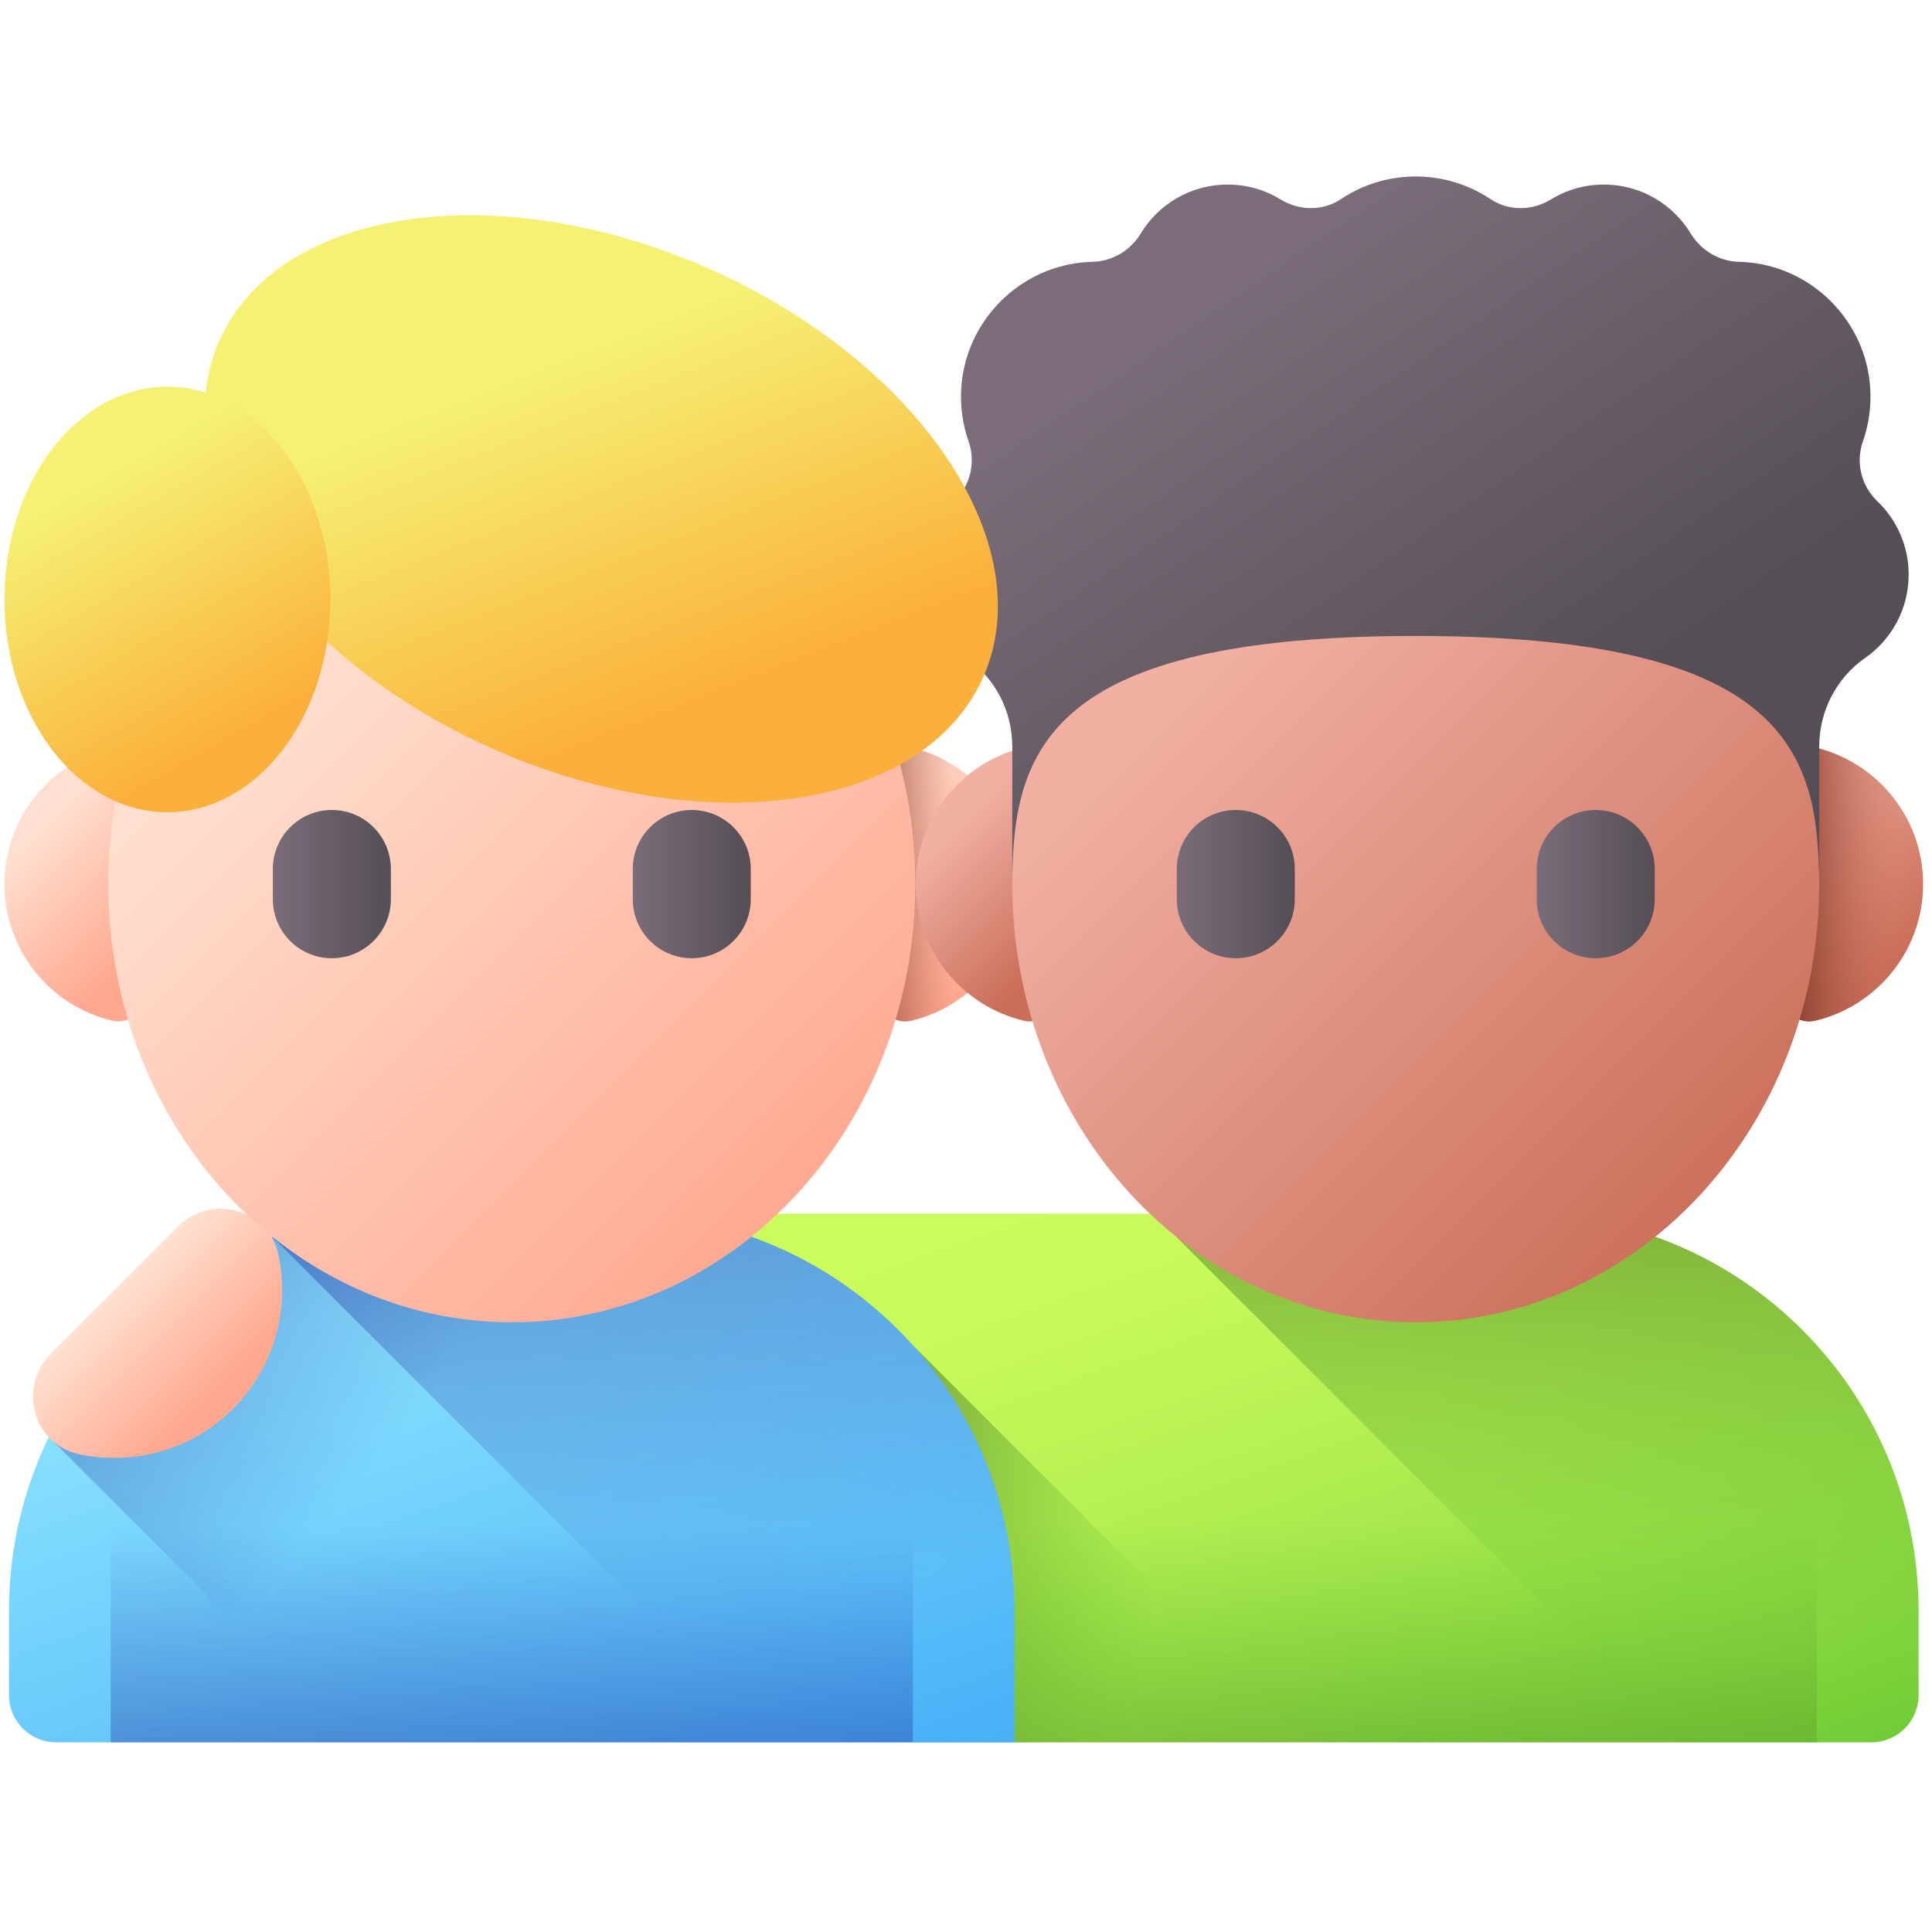
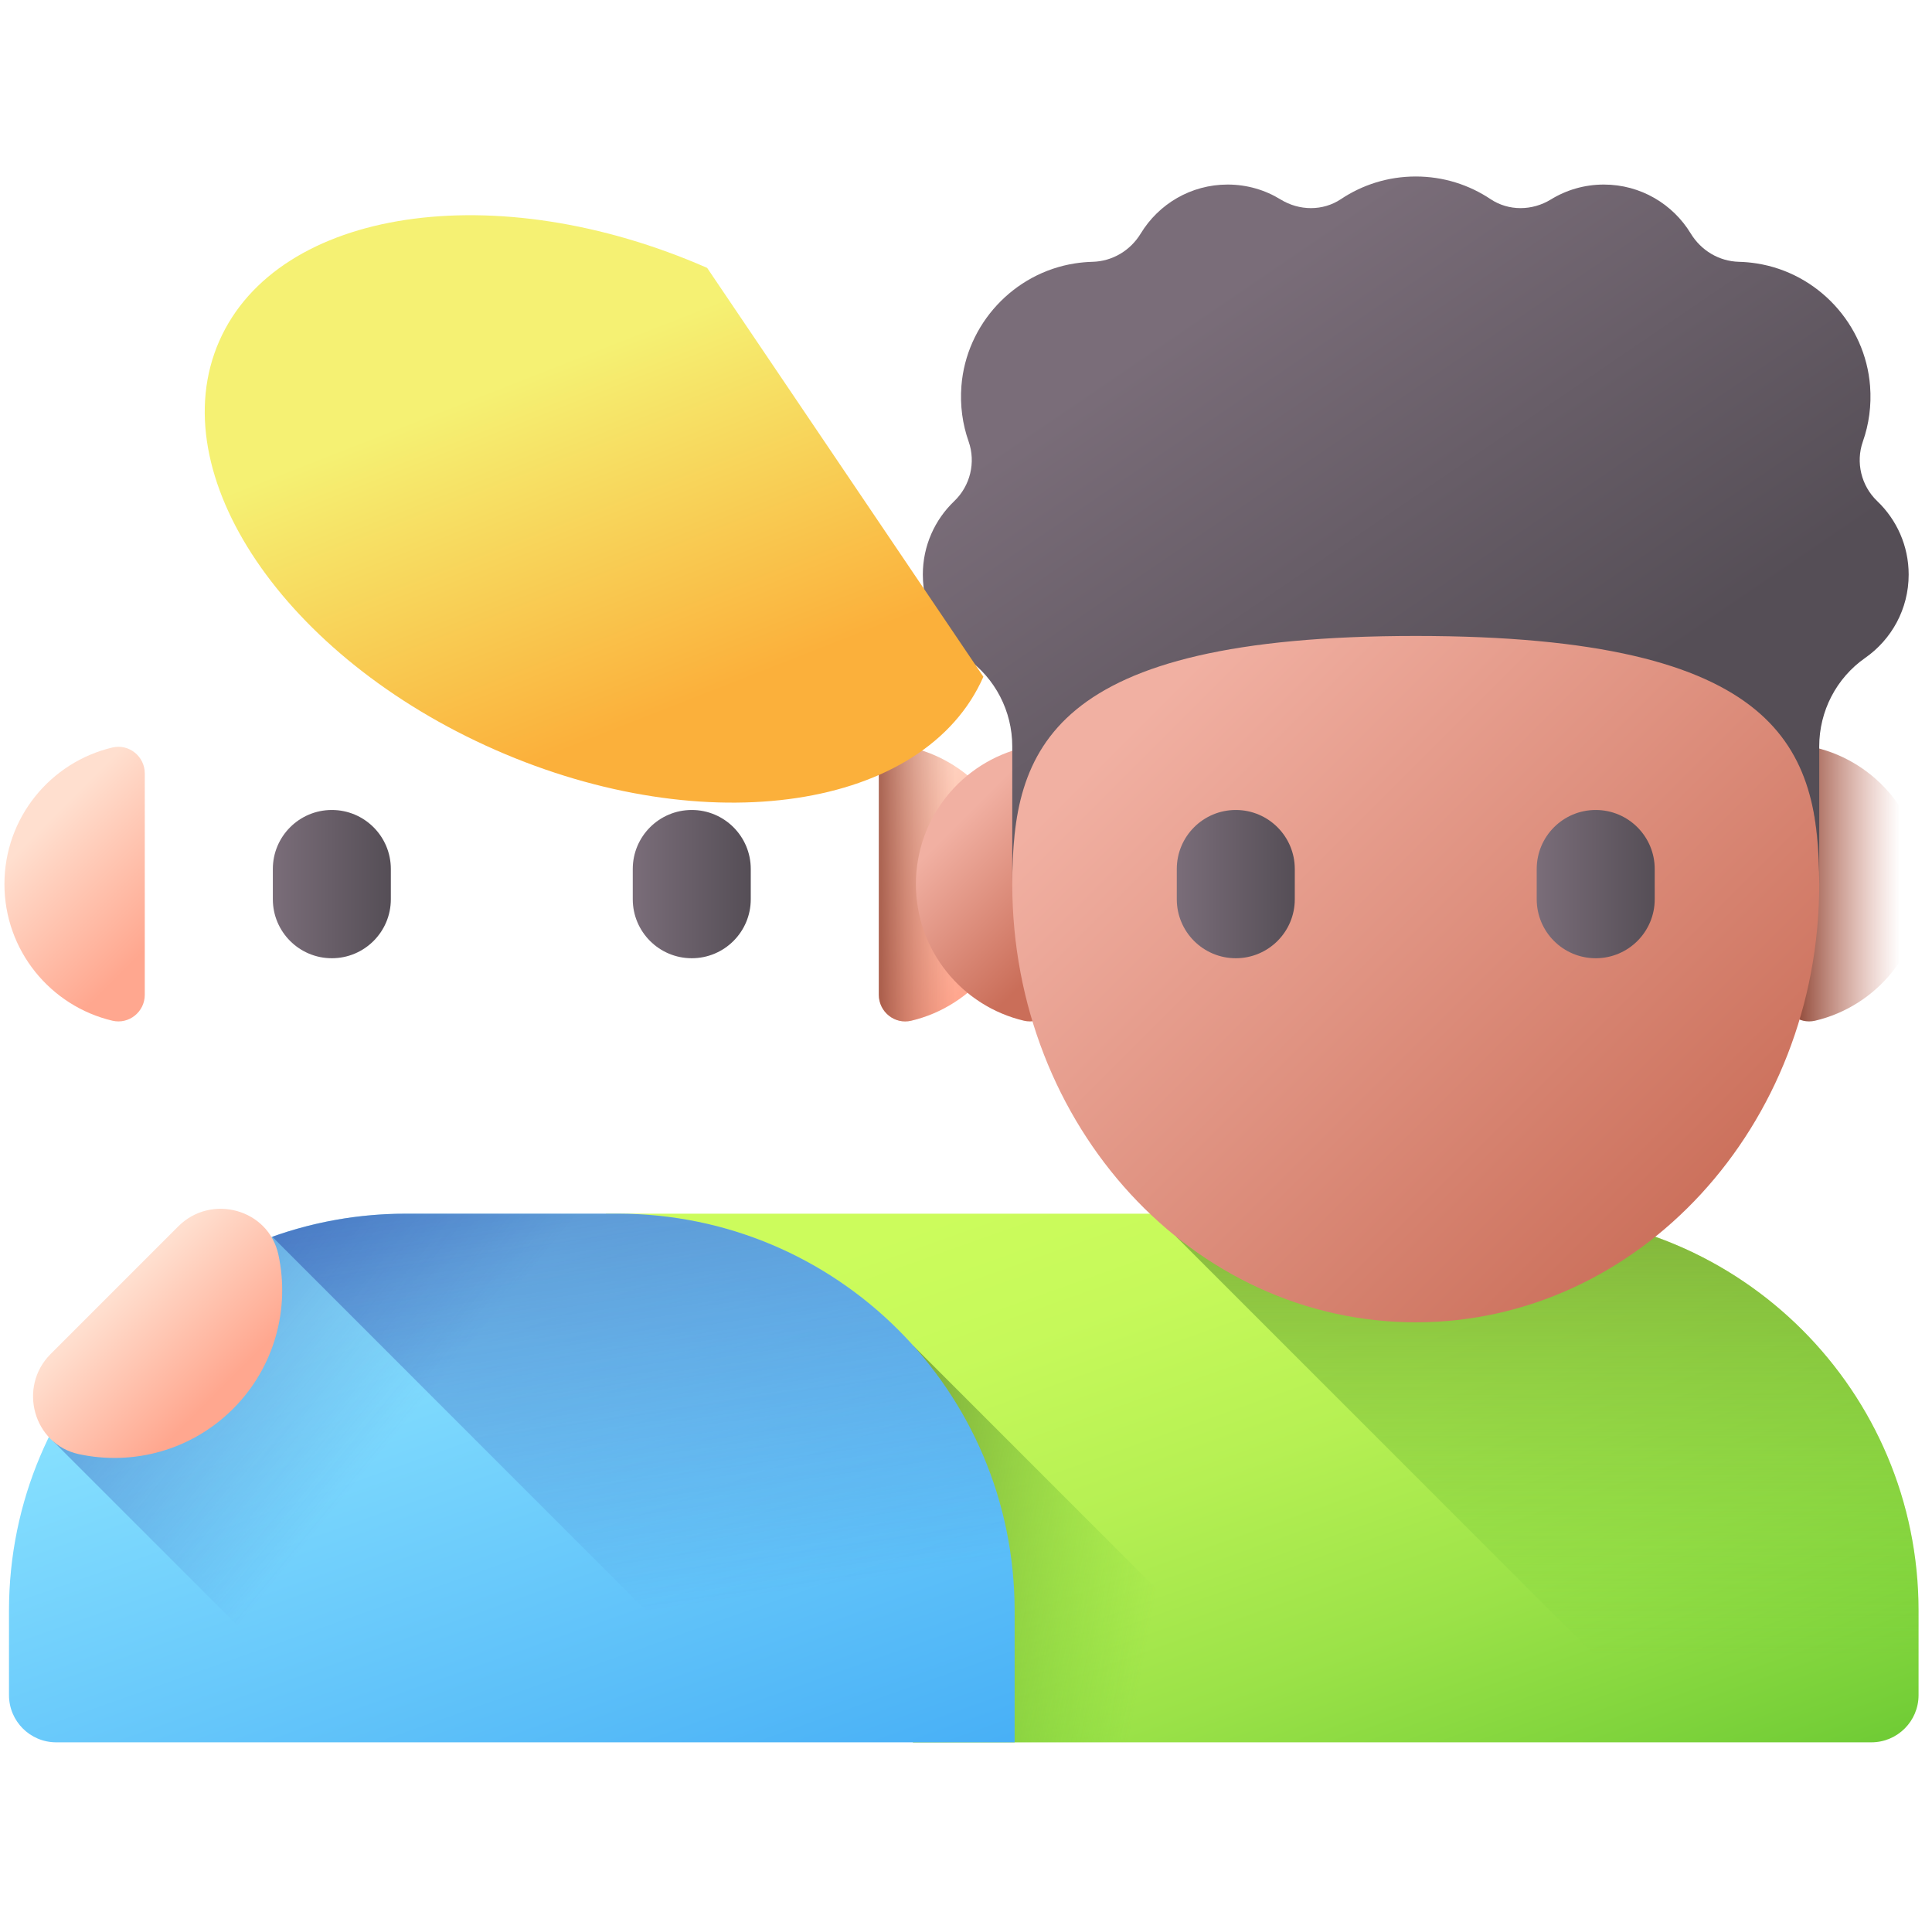
<svg xmlns="http://www.w3.org/2000/svg" width="145" height="144" viewBox="0 0 145 144" fill="none">
  <g clip-path="url(#clip0_1308_1325)">
    <path d="M0.333 66.349C0.333 61.368 3.791 57.194 8.437 56.097C9.679 55.804 10.866 56.764 10.866 58.041V74.658C10.866 75.934 9.679 76.894 8.437 76.601C3.791 75.504 0.333 71.331 0.333 66.349H0.333Z" fill="url(#paint0_linear_1308_1325)" />
    <path d="M76.491 66.349C76.491 61.368 73.034 57.194 68.387 56.097C67.145 55.804 65.958 56.764 65.958 58.041V74.658C65.958 75.934 67.145 76.894 68.387 76.601C73.034 75.504 76.491 71.331 76.491 66.349Z" fill="url(#paint1_linear_1308_1325)" />
    <path d="M76.491 66.349C76.491 61.368 73.034 57.194 68.387 56.097C67.145 55.804 65.958 56.764 65.958 58.041V74.658C65.958 75.934 67.145 76.894 68.387 76.601C73.034 75.504 76.491 71.331 76.491 66.349Z" fill="url(#paint2_linear_1308_1325)" />
    <path d="M114.202 91.082H45.478V110.659H70.314C69.152 113.844 68.517 117.284 68.517 120.872V130.755H140.449C142.405 130.755 143.991 129.169 143.991 127.213V120.872C143.991 104.42 130.654 91.082 114.202 91.082Z" fill="url(#paint3_linear_1308_1325)" />
-     <path d="M76.148 130.755H136.359V100.963C130.905 94.898 122.999 91.083 114.201 91.083H98.305C89.507 91.083 81.602 94.898 76.148 100.963V130.755Z" fill="url(#paint4_linear_1308_1325)" />
    <path d="M68.517 100.963V130.755H98.309L68.517 100.963Z" fill="url(#paint5_linear_1308_1325)" />
    <path d="M126.216 130.755H140.449C142.405 130.755 143.991 129.169 143.991 127.213V120.872C143.991 104.419 130.654 91.082 114.201 91.082H98.305C94.786 91.082 91.41 91.695 88.276 92.815L126.216 130.755Z" fill="url(#paint6_linear_1308_1325)" />
    <path d="M68.741 66.349C68.741 61.368 72.199 57.194 76.845 56.097C78.087 55.804 79.274 56.764 79.274 58.041V74.658C79.274 75.934 78.087 76.894 76.845 76.601C72.199 75.504 68.741 71.331 68.741 66.349Z" fill="url(#paint7_linear_1308_1325)" />
-     <path d="M144.333 66.349C144.333 61.368 140.875 57.194 136.229 56.097C134.987 55.804 133.8 56.764 133.8 58.041V74.658C133.8 75.934 134.987 76.894 136.229 76.601C140.875 75.504 144.333 71.331 144.333 66.349Z" fill="url(#paint8_linear_1308_1325)" />
    <path d="M144.333 66.349C144.333 61.368 140.875 57.194 136.229 56.097C134.987 55.804 133.8 56.764 133.8 58.041V74.658C133.8 75.934 134.987 76.894 136.229 76.601C140.875 75.504 144.333 71.331 144.333 66.349Z" fill="url(#paint9_linear_1308_1325)" />
    <path d="M106.254 99.234C122.979 99.234 136.536 84.511 136.536 66.349C136.536 48.188 122.979 33.465 106.254 33.465C89.53 33.465 75.973 48.188 75.973 66.349C75.973 84.511 89.53 99.234 106.254 99.234Z" fill="url(#paint10_linear_1308_1325)" />
    <path d="M143.249 43.121C143.249 40.952 142.342 38.994 140.888 37.606C139.689 36.462 139.261 34.698 139.811 33.136C140.266 31.846 140.466 30.436 140.352 28.966C139.992 24.33 136.433 20.487 131.839 19.769C131.392 19.699 130.95 19.659 130.514 19.648C129.016 19.61 127.67 18.801 126.891 17.52C125.554 15.32 123.135 13.85 120.372 13.85C118.913 13.85 117.551 14.26 116.393 14.971C115.001 15.826 113.228 15.852 111.87 14.945C110.263 13.871 108.332 13.245 106.254 13.245C104.176 13.245 102.245 13.871 100.638 14.945C99.28 15.852 97.508 15.826 96.115 14.971C94.958 14.26 93.595 13.85 92.137 13.85C89.374 13.85 86.954 15.32 85.617 17.52C84.839 18.801 83.493 19.61 81.994 19.648C81.559 19.659 81.117 19.699 80.671 19.768C76.077 20.485 72.518 24.328 72.156 28.964C72.042 30.434 72.242 31.844 72.697 33.134C73.248 34.698 72.819 36.462 71.62 37.606C70.166 38.994 69.26 40.952 69.26 43.121C69.26 45.709 70.551 47.996 72.523 49.373C74.691 50.886 75.972 53.371 75.972 56.015V66.349C75.972 56.225 78.716 47.726 106.254 47.726C133.792 47.726 136.536 56.225 136.536 66.349V56.015C136.536 53.371 137.818 50.886 139.985 49.373C141.958 47.996 143.249 45.71 143.249 43.121Z" fill="url(#paint11_linear_1308_1325)" />
    <path d="M92.748 71.912C90.303 71.912 88.32 69.93 88.32 67.485V65.214C88.32 62.769 90.303 60.786 92.748 60.786C95.194 60.786 97.176 62.769 97.176 65.214V67.485C97.176 69.93 95.194 71.912 92.748 71.912Z" fill="url(#paint12_linear_1308_1325)" />
    <path d="M119.761 71.912C117.315 71.912 115.333 69.93 115.333 67.485V65.214C115.333 62.769 117.315 60.786 119.761 60.786C122.206 60.786 124.189 62.769 124.189 65.214V67.485C124.189 69.93 122.206 71.912 119.761 71.912Z" fill="url(#paint13_linear_1308_1325)" />
    <path d="M76.149 130.755H4.217C2.26 130.755 0.675 129.169 0.675 127.213V120.872C0.675 104.419 14.012 91.082 30.464 91.082H46.36C62.812 91.082 76.149 104.419 76.149 120.872V130.755Z" fill="url(#paint14_linear_1308_1325)" />
    <path d="M76.148 120.871V130.754H26.586L3.95 108.12V107.279C5.009 105.218 6.302 103.295 7.796 101.547C13.257 95.143 21.386 91.083 30.463 91.083H46.36C62.812 91.083 76.148 104.418 76.148 120.871Z" fill="url(#paint15_linear_1308_1325)" />
-     <path d="M8.307 130.755H68.517V100.963C63.064 94.898 55.157 91.083 46.36 91.083H30.464C21.666 91.083 13.76 94.898 8.307 100.963V130.755Z" fill="url(#paint16_linear_1308_1325)" />
    <path d="M17.492 105.726C14.351 108.867 9.963 110.001 5.922 109.129C2.504 108.391 1.324 104.091 3.797 101.618L13.383 92.032C15.856 89.559 20.156 90.738 20.894 94.157C21.767 98.198 20.632 102.586 17.492 105.726Z" fill="url(#paint17_linear_1308_1325)" />
    <path d="M58.374 130.755H76.149V120.872C76.149 104.419 62.812 91.082 46.36 91.082H30.464C26.945 91.082 23.569 91.695 20.435 92.815L58.374 130.755Z" fill="url(#paint18_linear_1308_1325)" />
-     <path d="M38.412 99.234C55.136 99.234 68.694 84.511 68.694 66.349C68.694 48.188 55.136 33.465 38.412 33.465C21.688 33.465 8.13 48.188 8.13 66.349C8.13 84.511 21.688 99.234 38.412 99.234Z" fill="url(#paint19_linear_1308_1325)" />
    <path d="M24.905 71.912C22.46 71.912 20.477 69.93 20.477 67.485V65.214C20.477 62.769 22.46 60.786 24.905 60.786C27.351 60.786 29.333 62.769 29.333 65.214V67.485C29.333 69.93 27.351 71.912 24.905 71.912Z" fill="url(#paint20_linear_1308_1325)" />
    <path d="M51.918 71.912C49.473 71.912 47.49 69.93 47.49 67.485V65.214C47.49 62.769 49.473 60.786 51.918 60.786C54.364 60.786 56.346 62.769 56.346 65.214V67.485C56.346 69.93 54.364 71.912 51.918 71.912Z" fill="url(#paint21_linear_1308_1325)" />
-     <path d="M73.805 50.787C69.418 60.776 53.023 63.236 37.186 56.281C21.349 49.327 12.066 35.59 16.454 25.6C20.841 15.61 37.236 13.15 53.073 20.105C68.91 27.06 78.192 40.797 73.805 50.787Z" fill="url(#paint22_linear_1308_1325)" />
-     <path d="M12.563 60.956C19.318 60.956 24.794 53.806 24.794 44.986C24.794 36.167 19.318 29.017 12.563 29.017C5.809 29.017 0.333 36.167 0.333 44.986C0.333 53.806 5.809 60.956 12.563 60.956Z" fill="url(#paint23_linear_1308_1325)" />
+     <path d="M73.805 50.787C69.418 60.776 53.023 63.236 37.186 56.281C21.349 49.327 12.066 35.59 16.454 25.6C20.841 15.61 37.236 13.15 53.073 20.105Z" fill="url(#paint22_linear_1308_1325)" />
  </g>
  <defs>
    <linearGradient id="paint0_linear_1308_1325" x1="3.432" y1="61.795" x2="11.905" y2="70.267" gradientUnits="userSpaceOnUse">
      <stop stop-color="#FFDFCF" />
      <stop offset="1" stop-color="#FFA78F" />
    </linearGradient>
    <linearGradient id="paint1_linear_1308_1325" x1="62.675" y1="60.186" x2="74.53" y2="72.041" gradientUnits="userSpaceOnUse">
      <stop stop-color="#FFDFCF" />
      <stop offset="1" stop-color="#FFA78F" />
    </linearGradient>
    <linearGradient id="paint2_linear_1308_1325" x1="71.698" y1="66.349" x2="64.633" y2="66.349" gradientUnits="userSpaceOnUse">
      <stop stop-color="#CA6E59" stop-opacity="0" />
      <stop offset="1" stop-color="#883F2E" />
    </linearGradient>
    <linearGradient id="paint3_linear_1308_1325" x1="85.084" y1="85.992" x2="108.119" y2="150.909" gradientUnits="userSpaceOnUse">
      <stop stop-color="#CCFC5C" />
      <stop offset="0.159" stop-color="#C6F95A" />
      <stop offset="0.365" stop-color="#B6F053" />
      <stop offset="0.598" stop-color="#9BE248" />
      <stop offset="0.847" stop-color="#76CF38" />
      <stop offset="1" stop-color="#5CC12D" />
    </linearGradient>
    <linearGradient id="paint4_linear_1308_1325" x1="106.253" y1="114.229" x2="106.253" y2="151.135" gradientUnits="userSpaceOnUse">
      <stop stop-color="#5CC12D" stop-opacity="0" />
      <stop offset="0.607" stop-color="#61942D" stop-opacity="0.607" />
      <stop offset="1" stop-color="#647C2D" />
    </linearGradient>
    <linearGradient id="paint5_linear_1308_1325" x1="86.829" y1="119.259" x2="57.935" y2="113.894" gradientUnits="userSpaceOnUse">
      <stop stop-color="#5CC12D" stop-opacity="0" />
      <stop offset="0.607" stop-color="#61942D" stop-opacity="0.607" />
      <stop offset="1" stop-color="#647C2D" />
    </linearGradient>
    <linearGradient id="paint6_linear_1308_1325" x1="116.133" y1="124.16" x2="116.133" y2="73.267" gradientUnits="userSpaceOnUse">
      <stop stop-color="#5CC12D" stop-opacity="0" />
      <stop offset="0.607" stop-color="#61942D" stop-opacity="0.607" />
      <stop offset="1" stop-color="#647C2D" />
    </linearGradient>
    <linearGradient id="paint7_linear_1308_1325" x1="71.841" y1="61.795" x2="80.313" y2="70.267" gradientUnits="userSpaceOnUse">
      <stop stop-color="#F1B0A2" />
      <stop offset="1" stop-color="#CA6E59" />
    </linearGradient>
    <linearGradient id="paint8_linear_1308_1325" x1="130.516" y1="60.186" x2="142.371" y2="72.041" gradientUnits="userSpaceOnUse">
      <stop stop-color="#F1B0A2" />
      <stop offset="1" stop-color="#CA6E59" />
    </linearGradient>
    <linearGradient id="paint9_linear_1308_1325" x1="142.595" y1="66.349" x2="134.535" y2="66.349" gradientUnits="userSpaceOnUse">
      <stop stop-color="#CA6E59" stop-opacity="0" />
      <stop offset="1" stop-color="#883F2E" />
    </linearGradient>
    <linearGradient id="paint10_linear_1308_1325" x1="89.723" y1="49.818" x2="130.556" y2="90.651" gradientUnits="userSpaceOnUse">
      <stop stop-color="#F1B0A2" />
      <stop offset="1" stop-color="#CA6E59" />
    </linearGradient>
    <linearGradient id="paint11_linear_1308_1325" x1="91.613" y1="22.201" x2="114.864" y2="56.314" gradientUnits="userSpaceOnUse">
      <stop stop-color="#7A6D79" />
      <stop offset="1" stop-color="#554E56" />
    </linearGradient>
    <linearGradient id="paint12_linear_1308_1325" x1="88.32" y1="66.349" x2="97.176" y2="66.349" gradientUnits="userSpaceOnUse">
      <stop stop-color="#7A6D79" />
      <stop offset="1" stop-color="#554E56" />
    </linearGradient>
    <linearGradient id="paint13_linear_1308_1325" x1="115.333" y1="66.349" x2="124.189" y2="66.349" gradientUnits="userSpaceOnUse">
      <stop stop-color="#7A6D79" />
      <stop offset="1" stop-color="#554E56" />
    </linearGradient>
    <linearGradient id="paint14_linear_1308_1325" x1="29.49" y1="96.629" x2="47.555" y2="147.539" gradientUnits="userSpaceOnUse">
      <stop stop-color="#89E2FF" />
      <stop offset="1" stop-color="#3FA9F5" />
    </linearGradient>
    <linearGradient id="paint15_linear_1308_1325" x1="33.02" y1="103.668" x2="-10.274" y2="67.997" gradientUnits="userSpaceOnUse">
      <stop stop-color="#2740B0" stop-opacity="0" />
      <stop offset="0.288" stop-color="#243CA6" stop-opacity="0.288" />
      <stop offset="0.774" stop-color="#1D308C" stop-opacity="0.774" />
      <stop offset="1" stop-color="#192A7D" />
    </linearGradient>
    <linearGradient id="paint16_linear_1308_1325" x1="38.412" y1="114.653" x2="38.412" y2="156.615" gradientUnits="userSpaceOnUse">
      <stop stop-color="#2740B0" stop-opacity="0" />
      <stop offset="0.288" stop-color="#243CA6" stop-opacity="0.288" />
      <stop offset="0.774" stop-color="#1D308C" stop-opacity="0.774" />
      <stop offset="1" stop-color="#192A7D" />
    </linearGradient>
    <linearGradient id="paint17_linear_1308_1325" x1="8.768" y1="97.002" x2="16.314" y2="104.549" gradientUnits="userSpaceOnUse">
      <stop stop-color="#FFDFCF" />
      <stop offset="1" stop-color="#FFA78F" />
    </linearGradient>
    <linearGradient id="paint18_linear_1308_1325" x1="50.495" y1="120.692" x2="39.907" y2="48.834" gradientUnits="userSpaceOnUse">
      <stop stop-color="#2740B0" stop-opacity="0" />
      <stop offset="0.288" stop-color="#243CA6" stop-opacity="0.288" />
      <stop offset="0.774" stop-color="#1D308C" stop-opacity="0.774" />
      <stop offset="1" stop-color="#192A7D" />
    </linearGradient>
    <linearGradient id="paint19_linear_1308_1325" x1="21.88" y1="49.818" x2="62.713" y2="90.651" gradientUnits="userSpaceOnUse">
      <stop stop-color="#FFDFCF" />
      <stop offset="1" stop-color="#FFA78F" />
    </linearGradient>
    <linearGradient id="paint20_linear_1308_1325" x1="20.477" y1="66.349" x2="29.333" y2="66.349" gradientUnits="userSpaceOnUse">
      <stop stop-color="#7A6D79" />
      <stop offset="1" stop-color="#554E56" />
    </linearGradient>
    <linearGradient id="paint21_linear_1308_1325" x1="47.49" y1="66.349" x2="56.346" y2="66.349" gradientUnits="userSpaceOnUse">
      <stop stop-color="#7A6D79" />
      <stop offset="1" stop-color="#554E56" />
    </linearGradient>
    <linearGradient id="paint22_linear_1308_1325" x1="40.976" y1="27.613" x2="50.952" y2="53.025" gradientUnits="userSpaceOnUse">
      <stop stop-color="#F5F173" />
      <stop offset="1" stop-color="#FBB03B" />
    </linearGradient>
    <linearGradient id="paint23_linear_1308_1325" x1="7.466" y1="36.132" x2="18.195" y2="54.767" gradientUnits="userSpaceOnUse">
      <stop stop-color="#F5F173" />
      <stop offset="1" stop-color="#FBB03B" />
    </linearGradient>
    <clipPath id="clip0_1308_1325">
      <rect width="144" height="144" fill="white" transform="translate(0.333)" />
    </clipPath>
  </defs>
</svg>